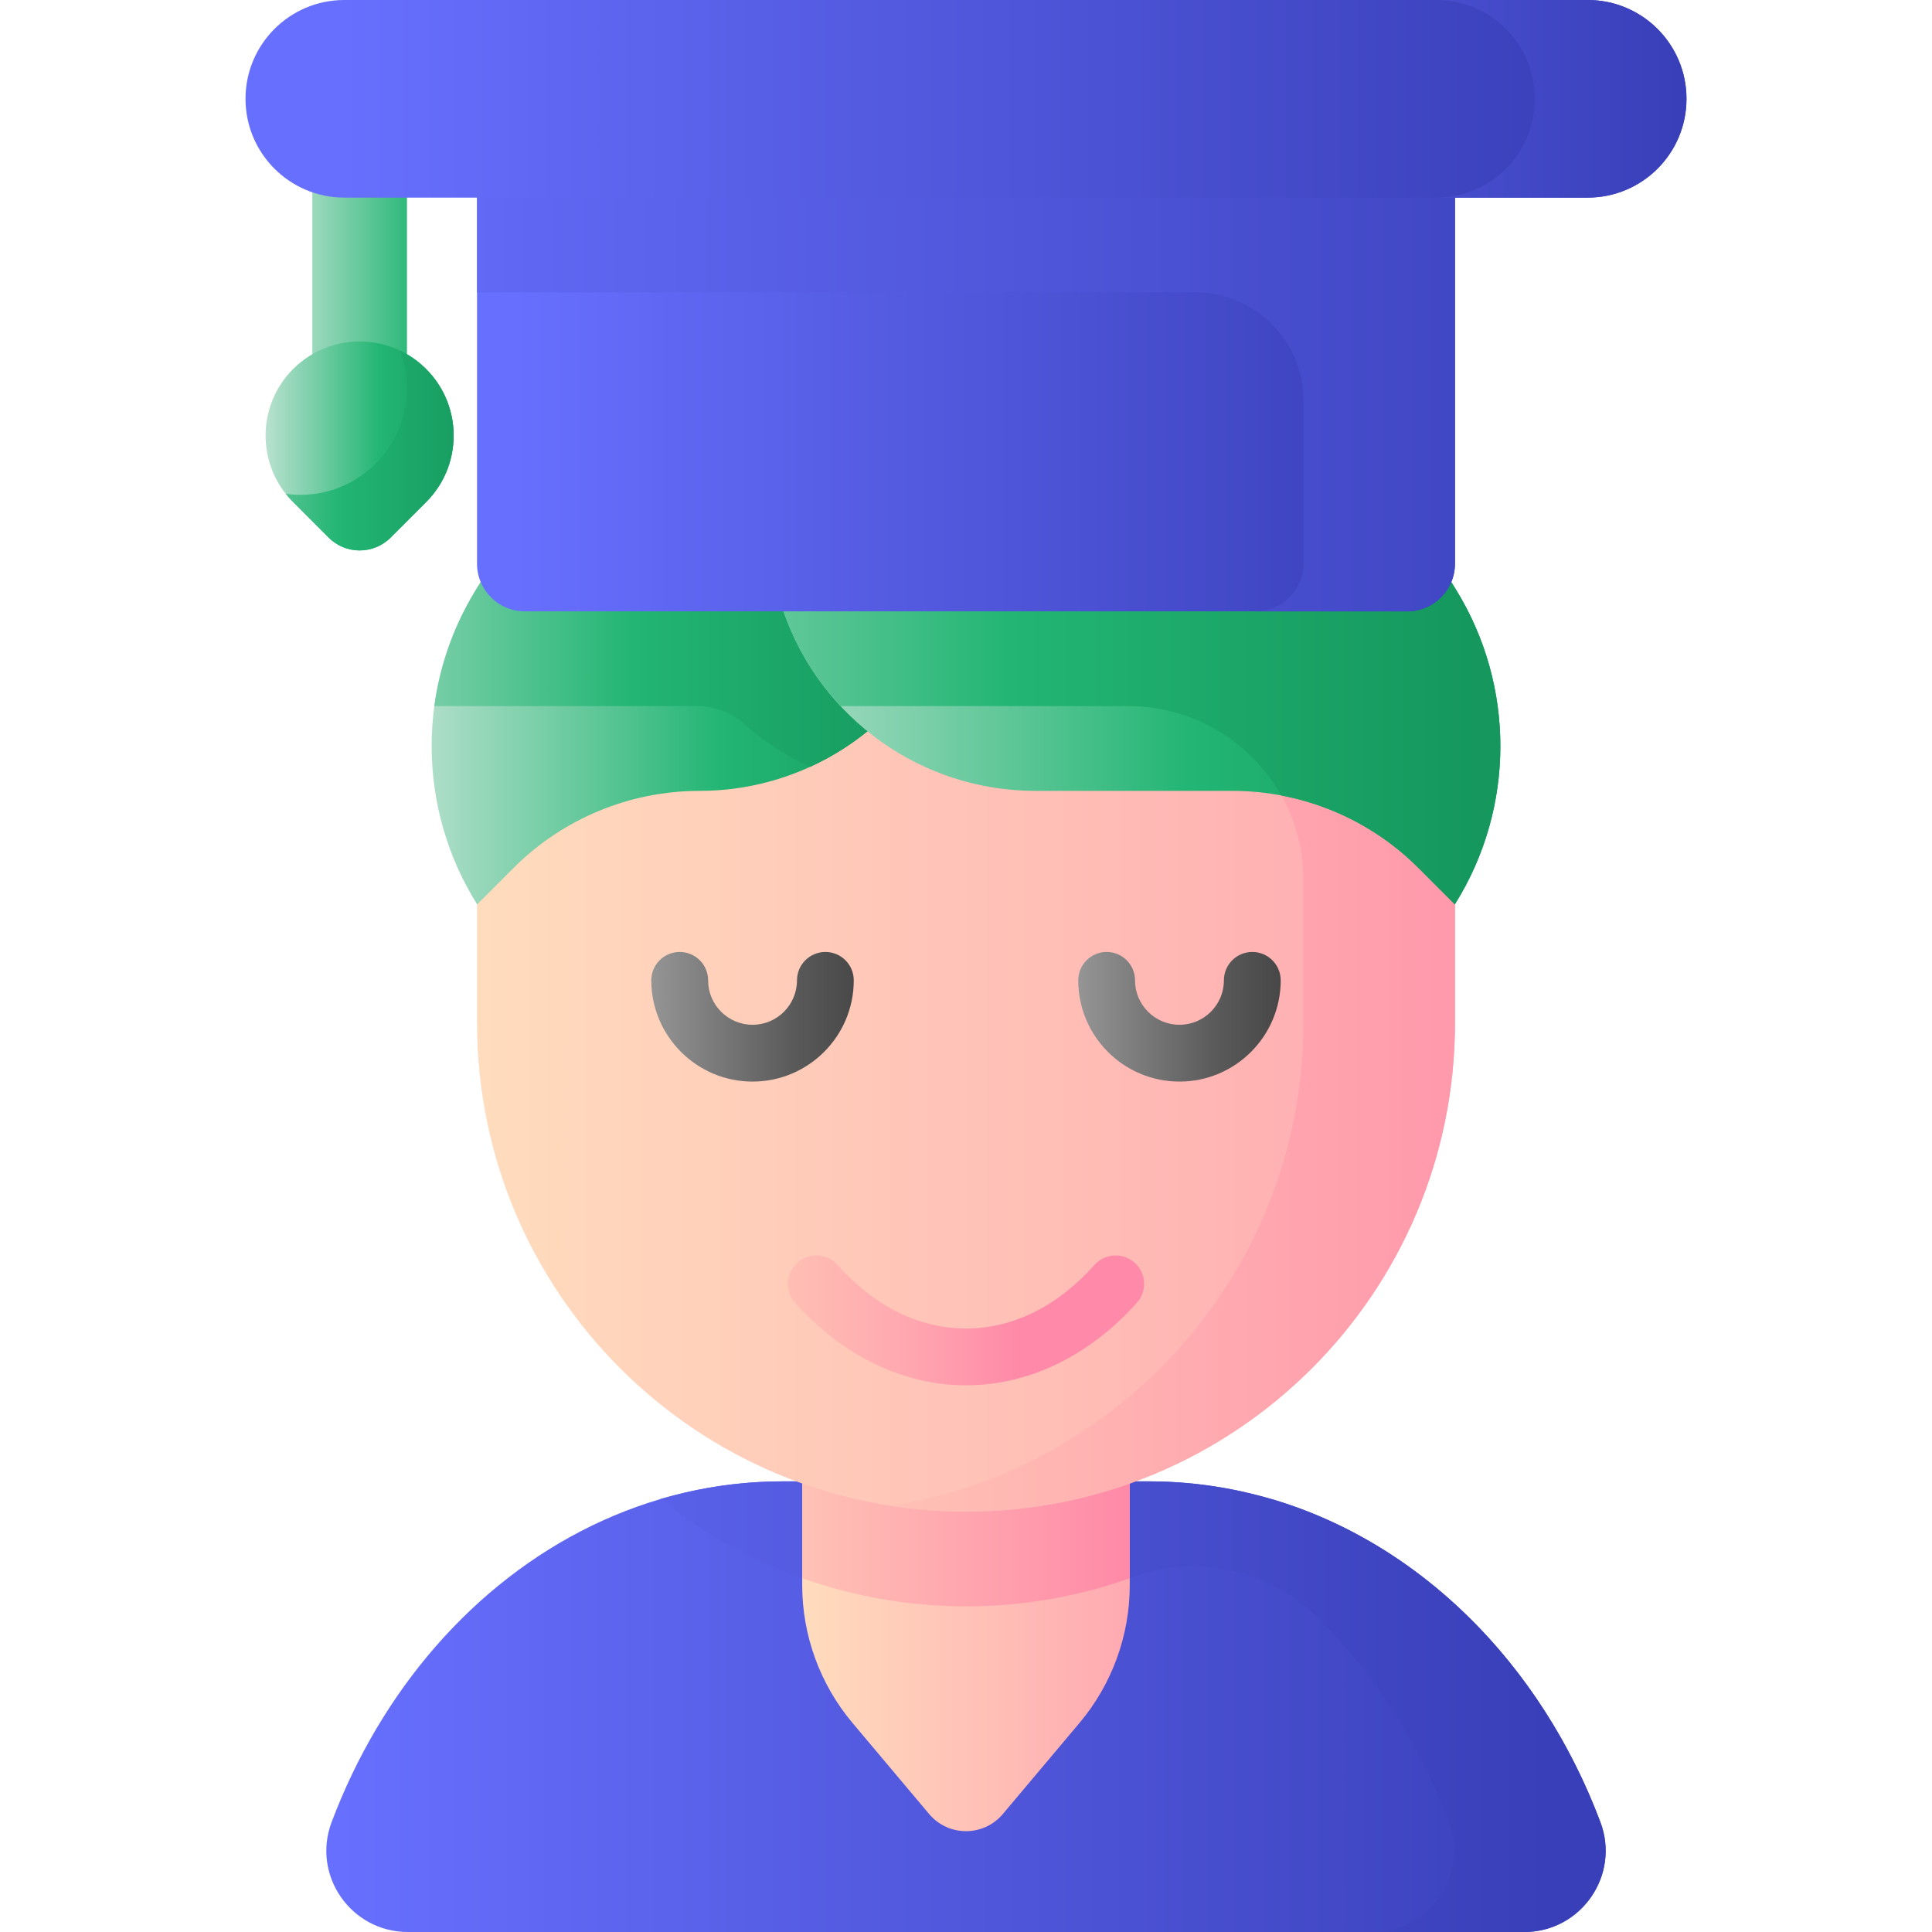
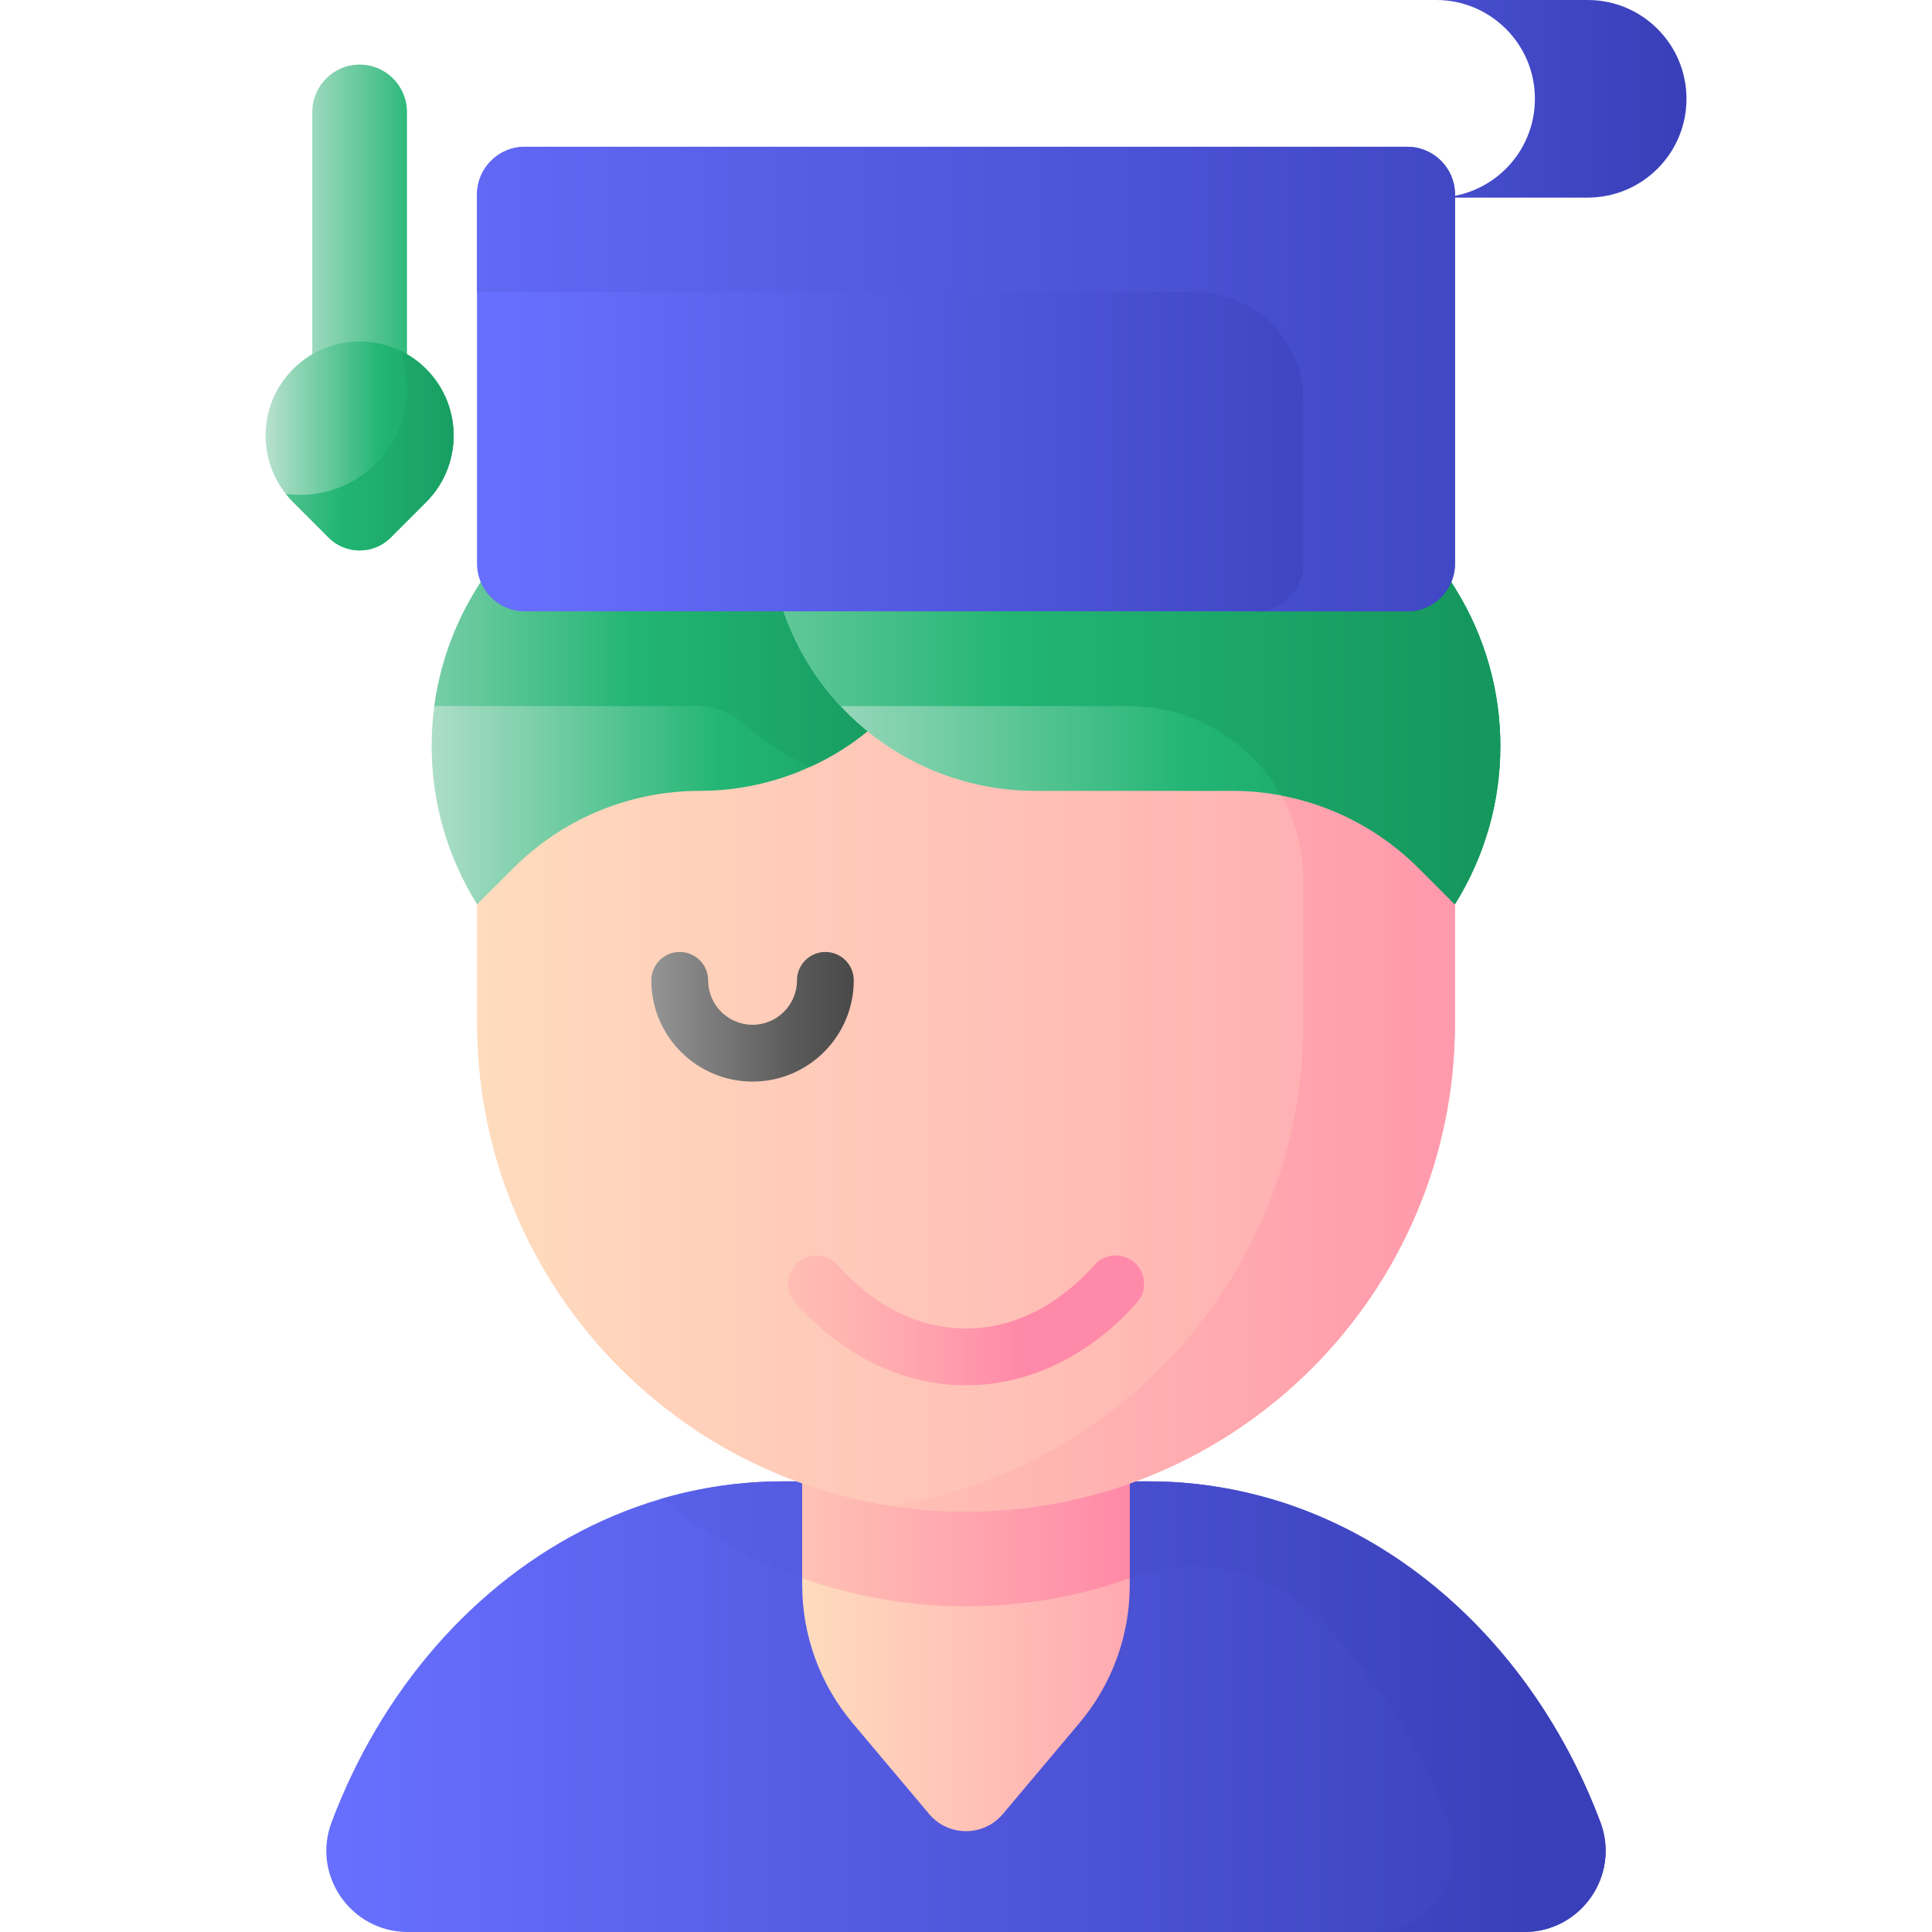
<svg xmlns="http://www.w3.org/2000/svg" width="64" height="64" viewBox="0 0 64 64" fill="none">
  <g clip-path="url(#clip0)">
    <path d="M50.492 64H13.508C11.63 64 10.322 62.125 10.983 60.367C11.805 58.179 12.981 56.207 14.428 54.545C17.375 51.164 21.445 49.072 25.942 49.072H38.058C44.761 49.072 50.516 53.719 53.014 60.358C53.676 62.119 52.374 64 50.492 64Z" fill="url(#paint0_linear)" />
    <path d="M53.017 60.367C51.044 55.113 47.03 51.105 42.121 49.658C42.072 49.644 42.02 49.63 41.965 49.618C40.713 49.264 39.405 49.072 38.058 49.072H25.942C24.538 49.072 23.176 49.276 21.877 49.659C24.65 51.882 28.169 53.212 32 53.212C33.95 53.212 35.819 52.867 37.551 52.236C39.664 51.464 42.03 51.991 43.633 53.569C45.502 55.409 47.004 57.727 47.993 60.358C48.656 62.119 47.353 64 45.471 64H50.492C52.37 64 53.678 62.125 53.017 60.367Z" fill="url(#paint1_linear)" />
    <path d="M35.76 57.074L33.22 60.092C32.583 60.849 31.417 60.849 30.779 60.092L28.24 57.074C27.164 55.795 26.574 54.177 26.574 52.505V48.172H37.425V52.505C37.426 54.177 36.836 55.795 35.76 57.074Z" fill="url(#paint2_linear)" />
    <path d="M26.574 52.28C28.271 52.883 30.097 53.212 32 53.212C33.903 53.212 35.729 52.883 37.426 52.28V48.172H26.574V52.28Z" fill="url(#paint3_linear)" />
    <path d="M32 50.074C23.054 50.074 15.802 42.822 15.802 33.877V29.192C15.802 20.246 23.054 12.994 32 12.994C40.946 12.994 48.198 20.246 48.198 29.192V33.877C48.198 42.822 40.946 50.074 32 50.074Z" fill="url(#paint4_linear)" />
    <path d="M47.127 23.39C47.127 23.39 47.126 23.389 47.126 23.389C46.701 22.279 46.157 21.228 45.51 20.253C44.909 19.347 44.219 18.504 43.453 17.739C40.523 14.807 36.473 12.994 32 12.994C26.358 12.994 21.391 15.878 18.49 20.253C17.843 21.229 17.299 22.28 16.873 23.39H37.368C40.55 23.39 43.165 25.949 43.177 29.131C43.177 29.151 43.177 29.172 43.177 29.192V33.877C43.177 41.969 37.243 48.675 29.49 49.881C30.308 50.008 31.146 50.075 32 50.075C40.946 50.075 48.198 42.823 48.198 33.877V29.192C48.198 27.147 47.819 25.191 47.127 23.39Z" fill="url(#paint5_linear)" />
    <path d="M32.446 17.584L31.514 20.267C30.279 23.818 26.932 26.199 23.173 26.199C20.863 26.199 18.648 27.116 17.015 28.749L15.806 29.959C13.807 26.768 13.796 22.719 15.777 19.518L16.973 17.584H32.446Z" fill="url(#paint6_linear)" />
    <path d="M32.447 17.584L31.518 20.253L31.513 20.267C31.101 21.453 30.452 22.51 29.63 23.39C28.841 24.237 27.89 24.922 26.837 25.402C26.038 25.038 25.299 24.557 24.645 23.977C24.217 23.598 23.664 23.39 23.093 23.39H14.387C14.534 22.31 14.859 21.249 15.364 20.253C15.491 20.003 15.628 19.759 15.777 19.518L16.973 17.584H32.447Z" fill="url(#paint7_linear)" />
    <path d="M25.027 17.584L25.96 20.267C27.194 23.818 30.541 26.199 34.301 26.199H40.827C43.137 26.199 45.352 27.116 46.985 28.749L48.194 29.959C50.193 26.768 50.204 22.719 48.223 19.518L47.027 17.584H25.027Z" fill="url(#paint8_linear)" />
    <path d="M49.702 24.715C49.702 26.533 49.2 28.35 48.198 29.952C48.197 29.955 48.195 29.956 48.194 29.959L46.985 28.749C45.738 27.502 44.152 26.673 42.445 26.351C41.448 24.582 39.541 23.39 37.369 23.39H27.843C27.021 22.51 26.372 21.453 25.96 20.267L25.028 17.584H47.028L48.223 19.518C49.209 21.111 49.702 22.912 49.702 24.715Z" fill="url(#paint9_linear)" />
    <path d="M24.929 35.829C23.08 35.829 21.575 34.325 21.575 32.475C21.575 31.956 21.996 31.535 22.516 31.535C23.036 31.535 23.457 31.956 23.457 32.475C23.457 33.287 24.117 33.947 24.929 33.947C25.741 33.947 26.401 33.287 26.401 32.475C26.401 31.956 26.822 31.535 27.342 31.535C27.861 31.535 28.282 31.956 28.282 32.475C28.283 34.325 26.778 35.829 24.929 35.829Z" fill="url(#paint10_linear)" />
-     <path d="M39.071 35.829C37.222 35.829 35.718 34.325 35.718 32.475C35.718 31.956 36.139 31.535 36.658 31.535C37.178 31.535 37.599 31.956 37.599 32.475C37.599 33.287 38.26 33.947 39.071 33.947C39.883 33.947 40.543 33.287 40.543 32.475C40.543 31.956 40.964 31.535 41.484 31.535C42.004 31.535 42.425 31.956 42.425 32.475C42.425 34.325 40.92 35.829 39.071 35.829Z" fill="url(#paint11_linear)" />
    <path d="M32 45.89C29.925 45.89 27.915 44.919 26.34 43.156C25.994 42.769 26.027 42.174 26.415 41.828C26.802 41.482 27.397 41.515 27.743 41.903C28.974 43.28 30.446 44.008 32 44.008C33.554 44.008 35.026 43.28 36.257 41.903C36.603 41.515 37.198 41.482 37.586 41.828C37.973 42.174 38.007 42.769 37.66 43.156C36.086 44.919 34.075 45.89 32 45.89Z" fill="url(#paint12_linear)" />
    <path d="M46.616 4.862H17.384C16.511 4.862 15.802 5.57 15.802 6.444V18.671C15.802 19.544 16.511 20.252 17.384 20.252H46.616C47.49 20.252 48.198 19.544 48.198 18.671V6.444C48.198 5.57 47.49 4.862 46.616 4.862Z" fill="url(#paint13_linear)" />
    <path d="M48.198 6.444V18.671C48.198 19.544 47.49 20.253 46.616 20.253H41.596C42.469 20.253 43.178 19.544 43.178 18.671V13.263C43.178 11.286 41.575 9.684 39.598 9.684H15.802V6.444C15.802 5.57 16.511 4.863 17.384 4.863H46.616C47.489 4.863 48.198 5.57 48.198 6.444Z" fill="url(#paint14_linear)" />
    <path d="M13.481 3.709V11.956C13.481 12.822 12.779 13.524 11.913 13.524C11.047 13.524 10.345 12.822 10.345 11.956V3.709C10.345 2.843 11.047 2.14 11.913 2.14C12.779 2.14 13.481 2.843 13.481 3.709Z" fill="url(#paint15_linear)" />
    <path d="M9.709 12.225C10.385 11.549 11.317 11.221 12.287 11.334C12.841 11.398 13.371 11.615 13.812 11.956C15.325 13.129 15.426 15.323 14.117 16.632L12.941 17.808C12.373 18.376 11.452 18.376 10.884 17.808L9.709 16.632C8.494 15.417 8.494 13.44 9.709 12.225Z" fill="url(#paint16_linear)" />
    <path d="M13.812 11.956C13.638 11.822 13.45 11.707 13.253 11.613C13.4 12.001 13.481 12.422 13.481 12.861C13.481 14.811 11.9 16.392 9.95 16.392C9.786 16.392 9.625 16.38 9.467 16.358C9.542 16.453 9.621 16.545 9.709 16.632L10.884 17.808C11.452 18.376 12.373 18.376 12.941 17.808L14.116 16.632C15.426 15.323 15.324 13.129 13.812 11.956Z" fill="url(#paint17_linear)" />
-     <path d="M52.594 6.546H11.406C9.599 6.546 8.133 5.081 8.133 3.273C8.133 1.465 9.599 0 11.406 0H52.594C54.401 0 55.867 1.465 55.867 3.273C55.867 5.081 54.401 6.546 52.594 6.546Z" fill="url(#paint18_linear)" />
    <path d="M52.594 0H47.573C49.381 0 50.846 1.465 50.846 3.273C50.846 5.081 49.381 6.546 47.573 6.546H52.594C54.401 6.546 55.867 5.081 55.867 3.273C55.867 1.465 54.401 0 52.594 0Z" fill="url(#paint19_linear)" />
  </g>
  <defs>
    <linearGradient id="paint0_linear" x1="11.081" y1="56.536" x2="53.337" y2="56.536" gradientUnits="userSpaceOnUse">
      <stop stop-color="#676FFE" />
      <stop offset="1" stop-color="#393FB8" />
    </linearGradient>
    <linearGradient id="paint1_linear" x1="9.482" y1="56.536" x2="51.271" y2="56.536" gradientUnits="userSpaceOnUse">
      <stop stop-color="#676FFE" />
      <stop offset="1" stop-color="#393FB8" />
    </linearGradient>
    <linearGradient id="paint2_linear" x1="26.574" y1="54.416" x2="37.426" y2="54.416" gradientUnits="userSpaceOnUse">
      <stop stop-color="#FFDCBD" />
      <stop offset="0.003" stop-color="#FFDCBD" />
      <stop offset="1" stop-color="#FFA9B1" />
    </linearGradient>
    <linearGradient id="paint3_linear" x1="26.574" y1="50.692" x2="37.426" y2="50.692" gradientUnits="userSpaceOnUse">
      <stop stop-color="#FFC2B5" />
      <stop offset="1" stop-color="#FF89A8" />
    </linearGradient>
    <linearGradient id="paint4_linear" x1="15.802" y1="31.534" x2="48.198" y2="31.534" gradientUnits="userSpaceOnUse">
      <stop stop-color="#FFDCBD" />
      <stop offset="0.003" stop-color="#FFDCBD" />
      <stop offset="1" stop-color="#FFA9B1" />
    </linearGradient>
    <linearGradient id="paint5_linear" x1="28.947" y1="31.535" x2="55.535" y2="31.535" gradientUnits="userSpaceOnUse">
      <stop stop-color="#FFC2B5" />
      <stop offset="1" stop-color="#FF89A8" />
    </linearGradient>
    <linearGradient id="paint6_linear" x1="12.137" y1="23.772" x2="32.657" y2="23.772" gradientUnits="userSpaceOnUse">
      <stop stop-color="#CDE7DB" />
      <stop offset="0.573" stop-color="#22B573" />
      <stop offset="1" stop-color="#15975D" />
    </linearGradient>
    <linearGradient id="paint7_linear" x1="7.538" y1="21.493" x2="30.997" y2="21.493" gradientUnits="userSpaceOnUse">
      <stop stop-color="#CDE7DB" />
      <stop offset="0.573" stop-color="#22B573" />
      <stop offset="1" stop-color="#15975D" />
    </linearGradient>
    <linearGradient id="paint8_linear" x1="22.319" y1="23.772" x2="52.153" y2="23.772" gradientUnits="userSpaceOnUse">
      <stop stop-color="#CDE7DB" />
      <stop offset="0.573" stop-color="#22B573" />
      <stop offset="1" stop-color="#15975D" />
    </linearGradient>
    <linearGradient id="paint9_linear" x1="12.744" y1="23.772" x2="48.948" y2="23.772" gradientUnits="userSpaceOnUse">
      <stop stop-color="#CDE7DB" />
      <stop offset="0.573" stop-color="#22B573" />
      <stop offset="1" stop-color="#15975D" />
    </linearGradient>
    <linearGradient id="paint10_linear" x1="18.201" y1="33.682" x2="28.865" y2="33.682" gradientUnits="userSpaceOnUse">
      <stop stop-color="#BFBFBF" />
      <stop offset="0.758" stop-color="#5A5A5A" />
      <stop offset="1" stop-color="#444444" />
    </linearGradient>
    <linearGradient id="paint11_linear" x1="32.46" y1="33.682" x2="42.797" y2="33.682" gradientUnits="userSpaceOnUse">
      <stop stop-color="#BFBFBF" />
      <stop offset="0.758" stop-color="#5A5A5A" />
      <stop offset="1" stop-color="#444444" />
    </linearGradient>
    <linearGradient id="paint12_linear" x1="24.599" y1="43.739" x2="33.817" y2="43.739" gradientUnits="userSpaceOnUse">
      <stop stop-color="#FFC2B5" />
      <stop offset="0.244" stop-color="#FFBBB3" />
      <stop offset="0.61" stop-color="#FFA6AF" />
      <stop offset="1" stop-color="#FF89A8" />
    </linearGradient>
    <linearGradient id="paint13_linear" x1="16.96" y1="12.557" x2="47.597" y2="12.557" gradientUnits="userSpaceOnUse">
      <stop stop-color="#676FFE" />
      <stop offset="1" stop-color="#393FB8" />
    </linearGradient>
    <linearGradient id="paint14_linear" x1="9.67" y1="12.557" x2="56.508" y2="12.557" gradientUnits="userSpaceOnUse">
      <stop stop-color="#676FFE" />
      <stop offset="1" stop-color="#393FB8" />
    </linearGradient>
    <linearGradient id="paint15_linear" x1="8.962" y1="7.833" x2="17.505" y2="7.833" gradientUnits="userSpaceOnUse">
      <stop stop-color="#CDE7DB" />
      <stop offset="0.573" stop-color="#22B573" />
      <stop offset="1" stop-color="#15975D" />
    </linearGradient>
    <linearGradient id="paint16_linear" x1="8.291" y1="14.773" x2="15.795" y2="14.773" gradientUnits="userSpaceOnUse">
      <stop stop-color="#CDE7DB" />
      <stop offset="0.573" stop-color="#22B573" />
      <stop offset="1" stop-color="#15975D" />
    </linearGradient>
    <linearGradient id="paint17_linear" x1="4.553" y1="14.924" x2="16.246" y2="14.924" gradientUnits="userSpaceOnUse">
      <stop stop-color="#FFE177" />
      <stop offset="0" stop-color="#CDE7DB" />
      <stop offset="0.573" stop-color="#22B573" />
      <stop offset="1" stop-color="#15975D" />
    </linearGradient>
    <linearGradient id="paint18_linear" x1="11.207" y1="3.273" x2="53.061" y2="3.273" gradientUnits="userSpaceOnUse">
      <stop stop-color="#676FFE" />
      <stop offset="1" stop-color="#393FB8" />
    </linearGradient>
    <linearGradient id="paint19_linear" x1="29.959" y1="3.273" x2="55.713" y2="3.273" gradientUnits="userSpaceOnUse">
      <stop stop-color="#676FFE" />
      <stop offset="1" stop-color="#393FB8" />
    </linearGradient>
    <clipPath id="clip0">
      <rect width="64" height="64" fill="white" />
    </clipPath>
  </defs>
</svg>